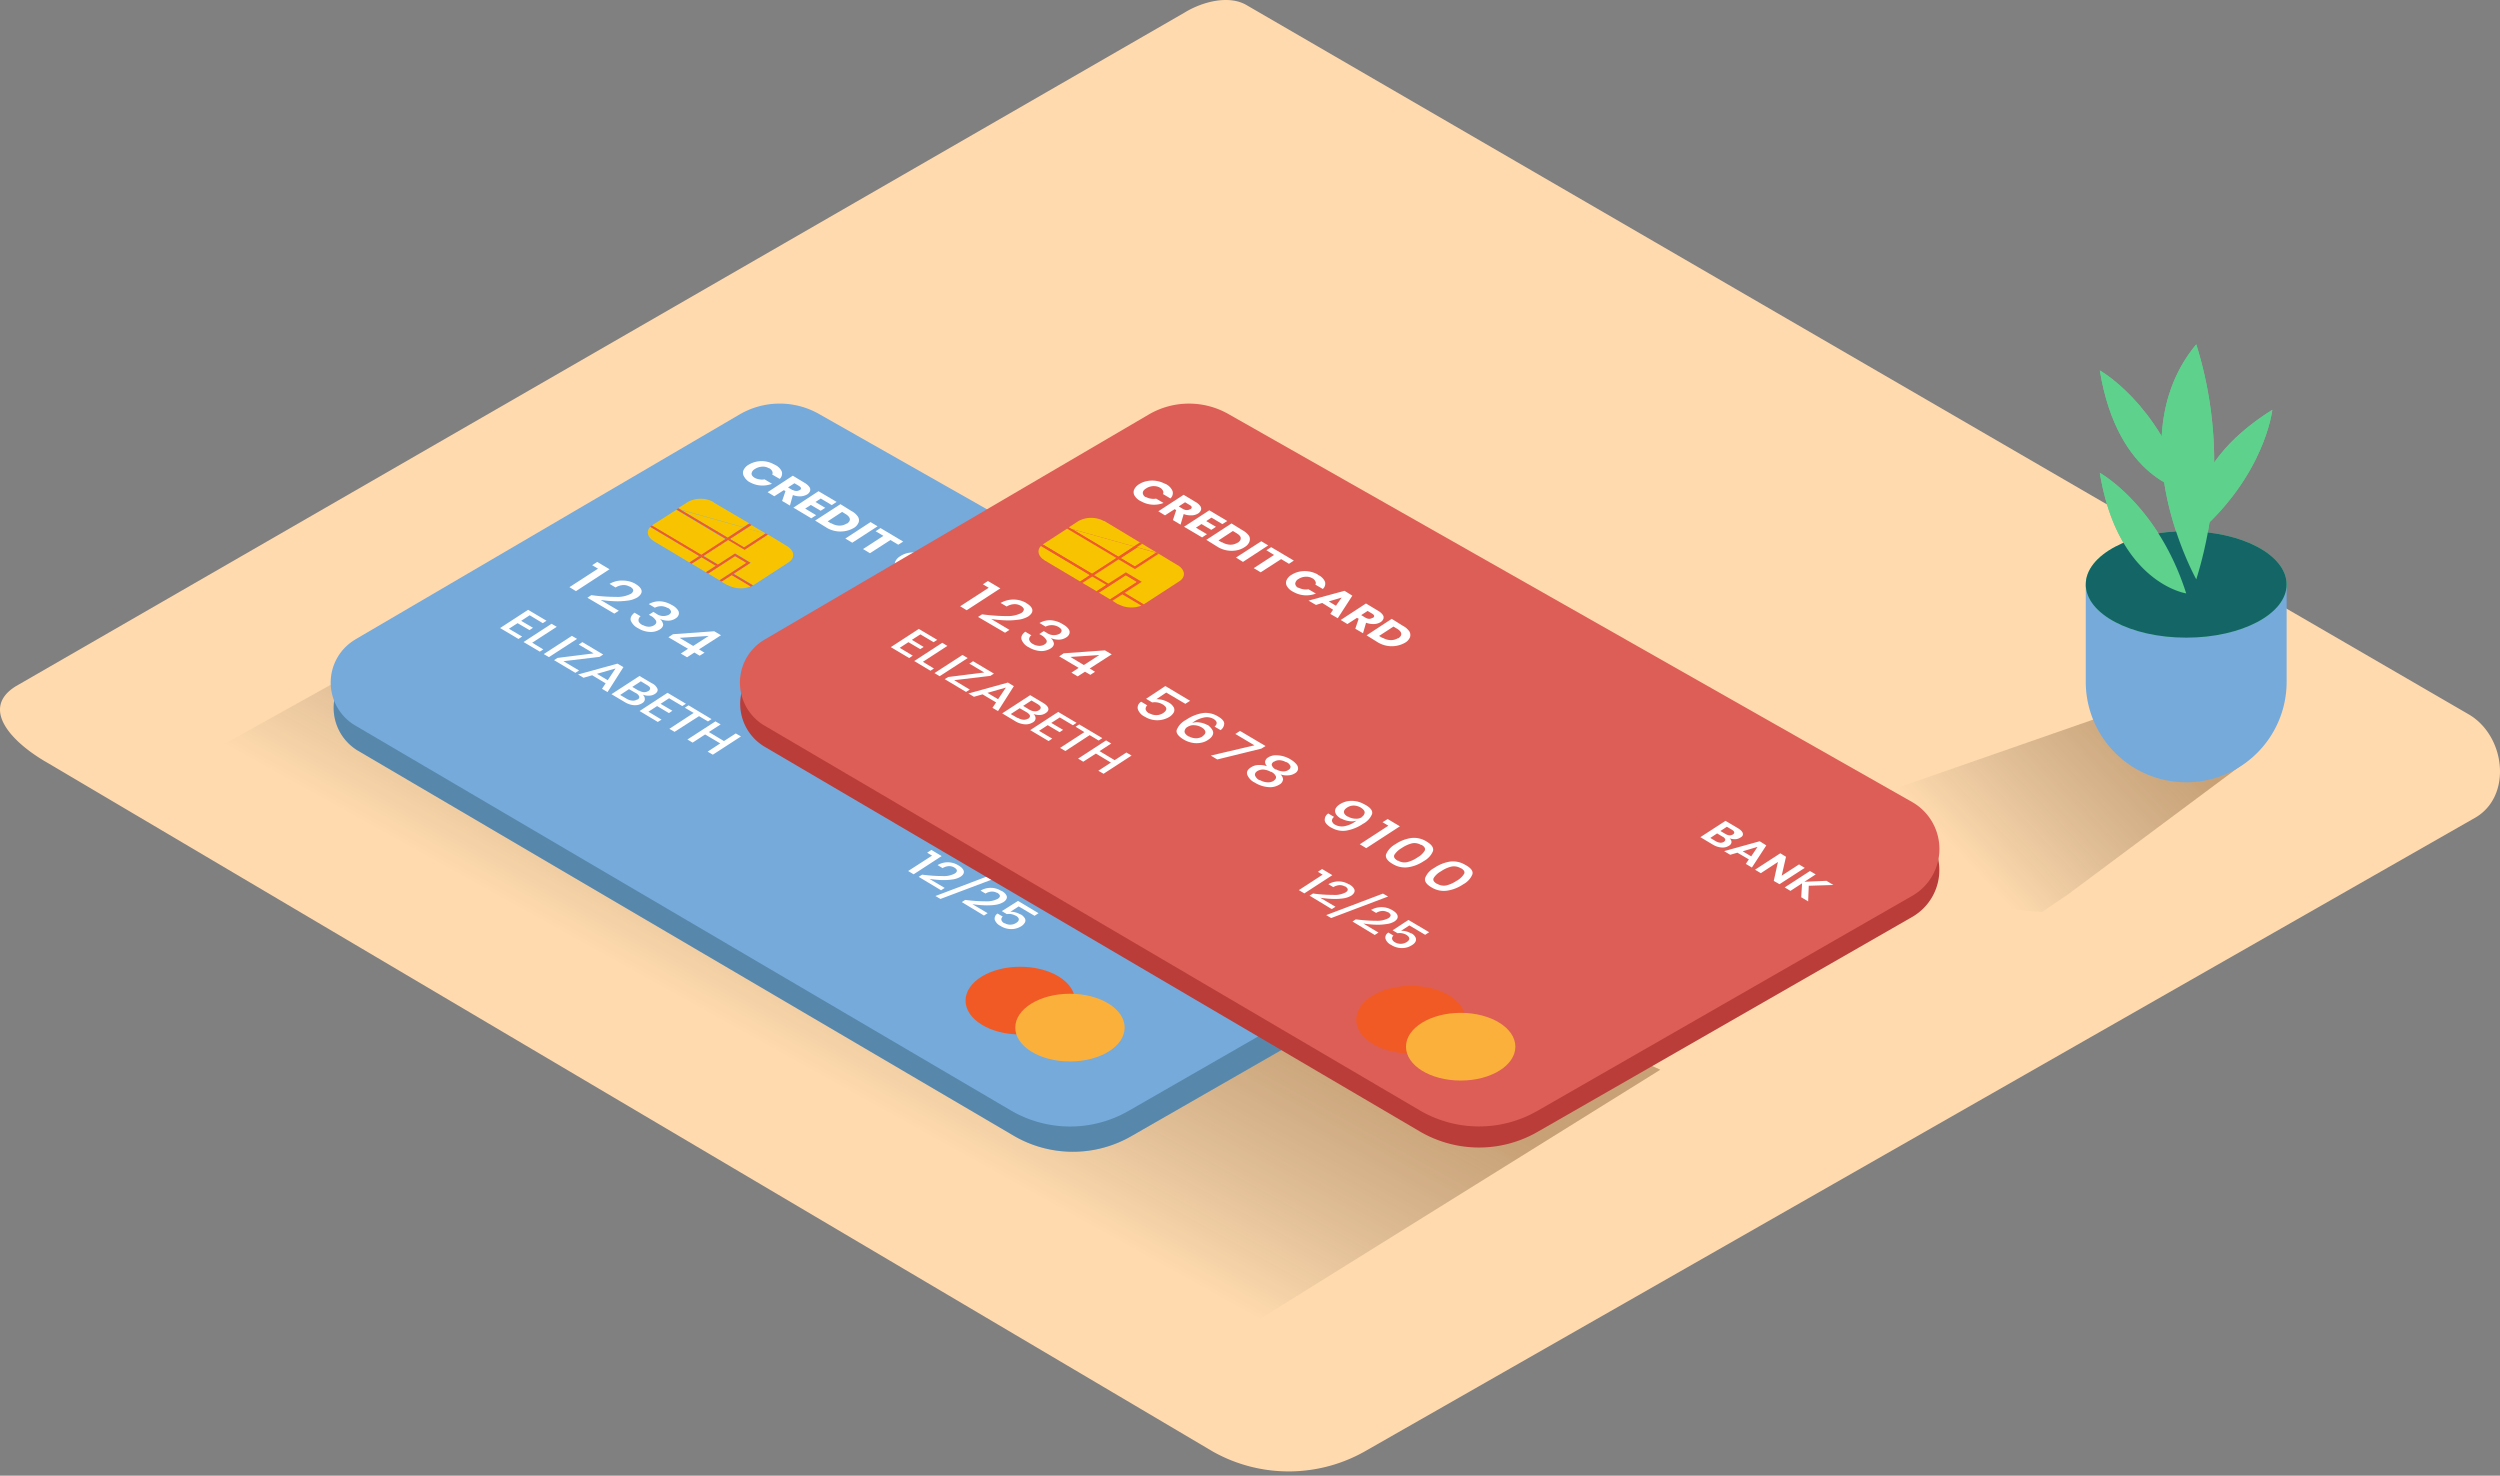
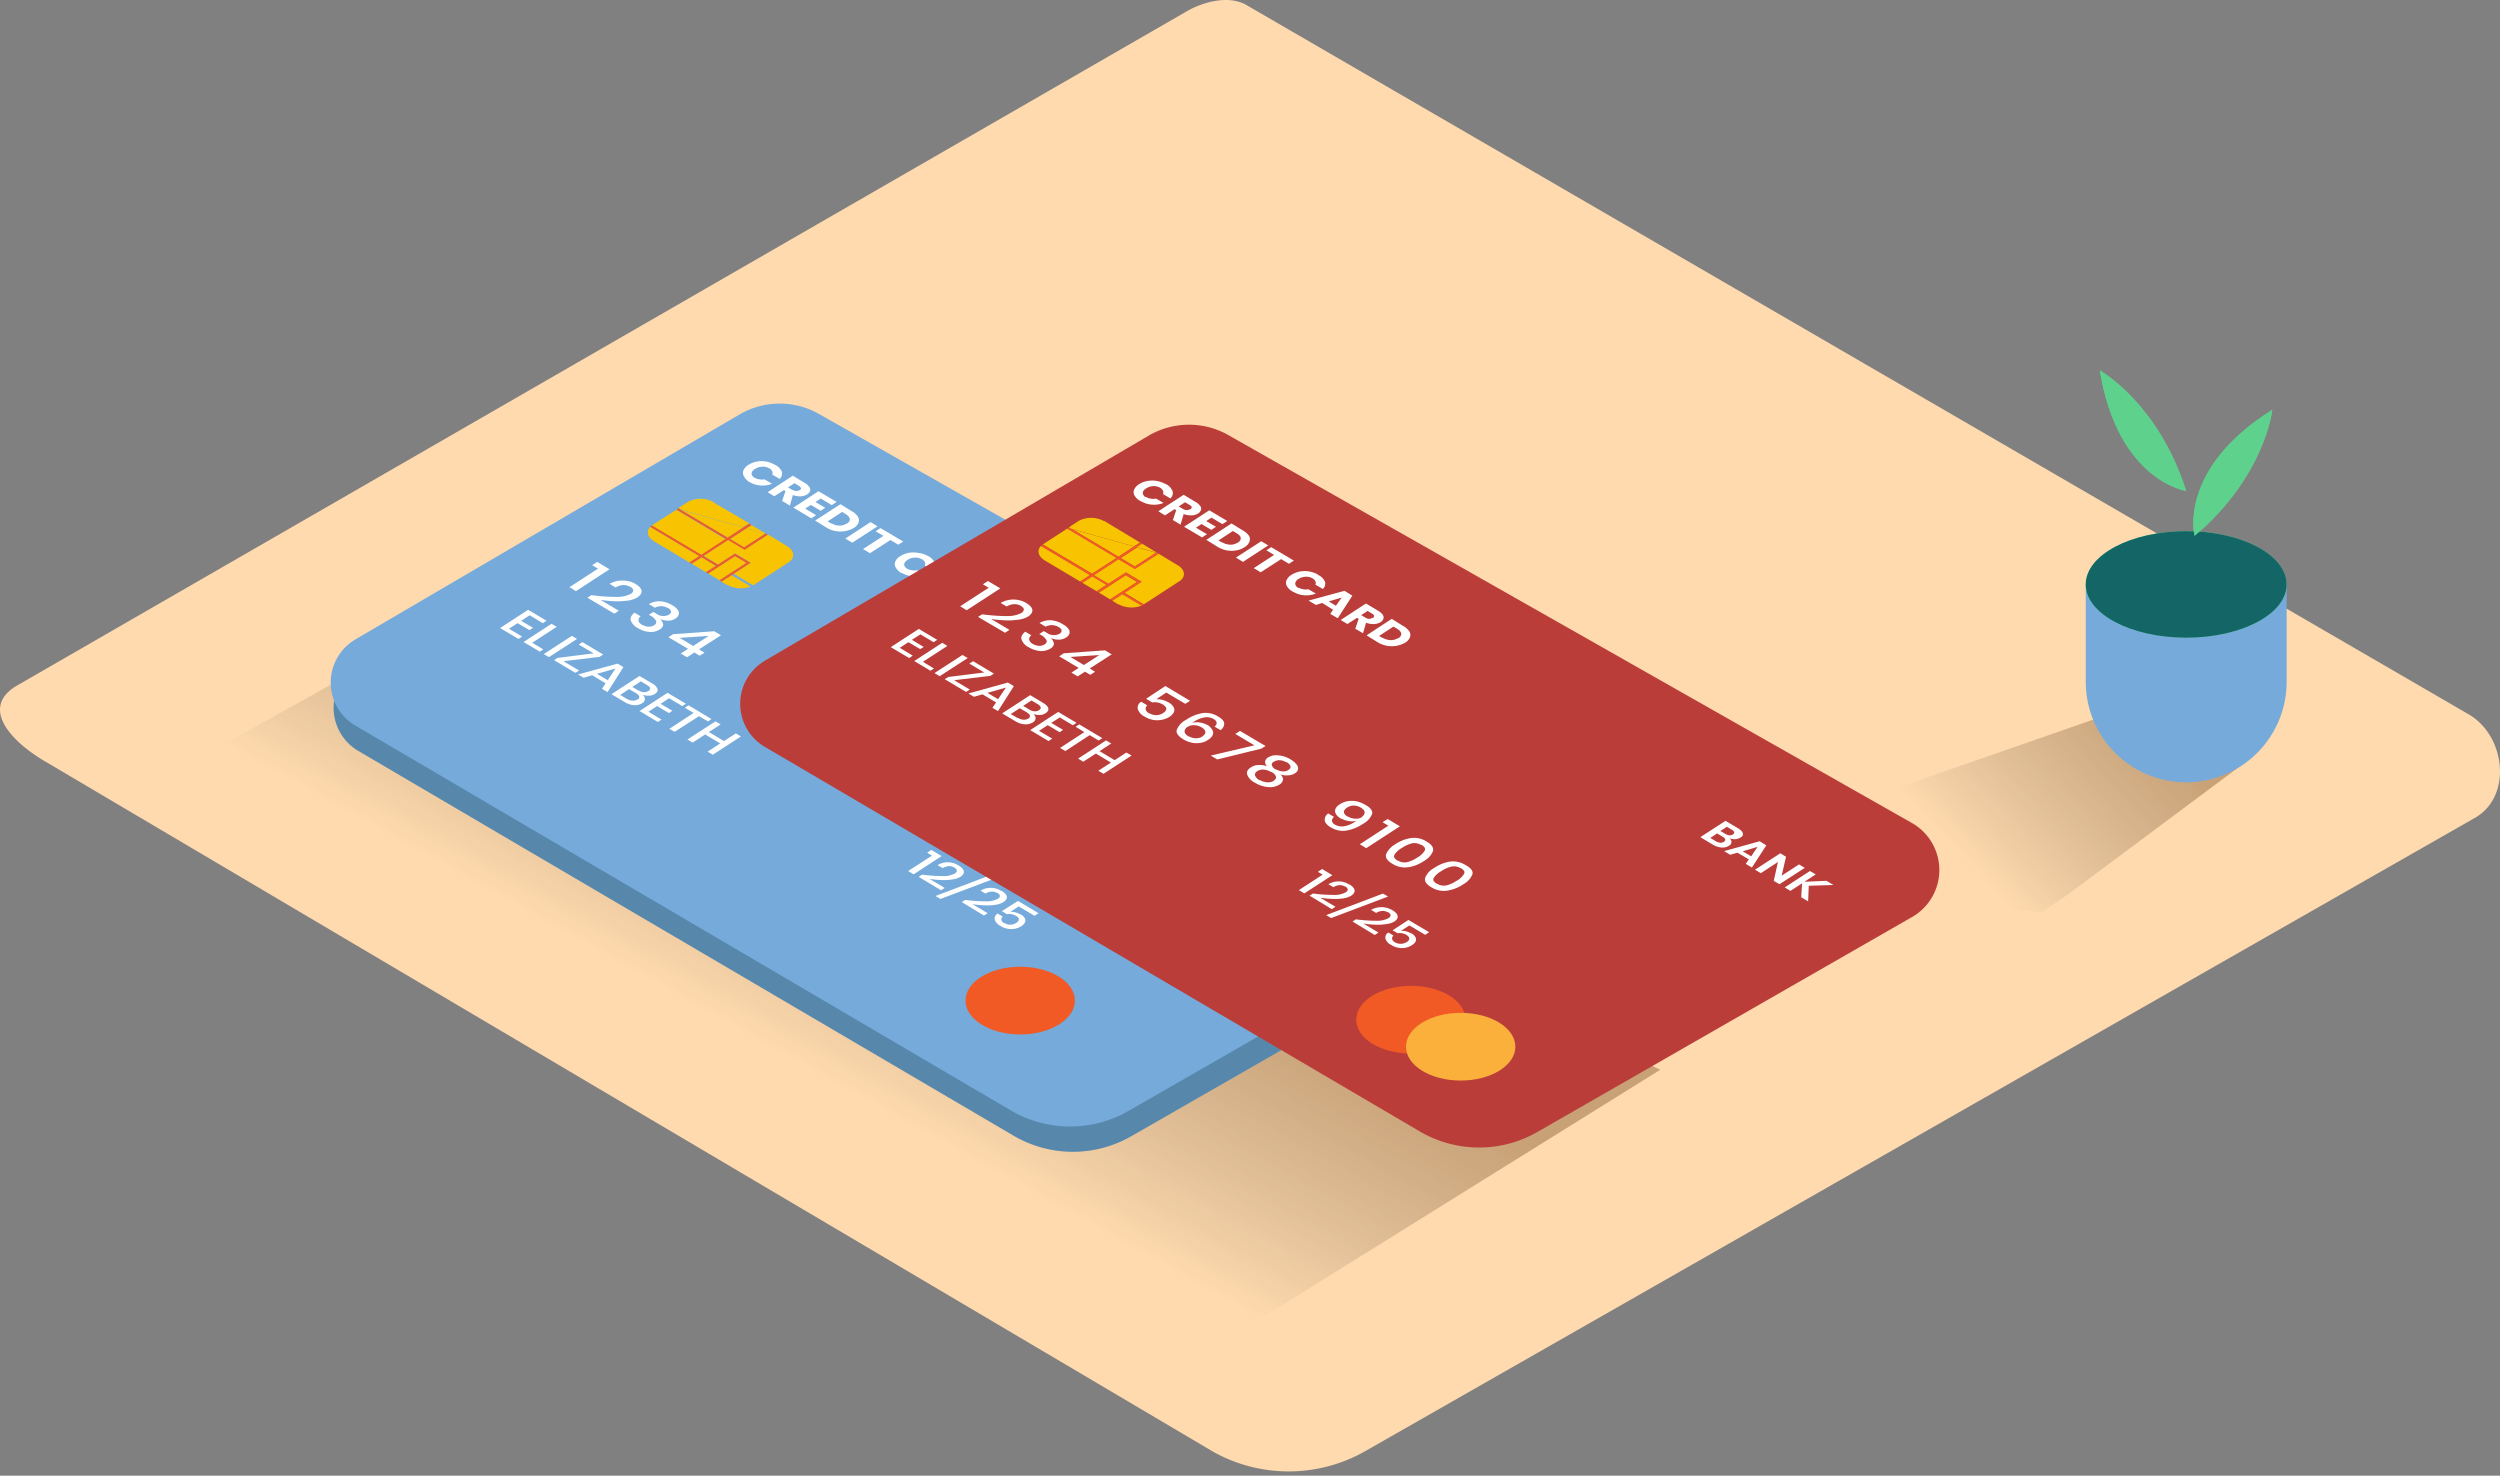
<svg xmlns="http://www.w3.org/2000/svg" xmlns:xlink="http://www.w3.org/1999/xlink" width="288" height="170" fill="none" viewBox="0 0 288 170">
  <rect x="0" y="0" width="288" height="170" fill="#808080" stroke="none" />
  <defs>
-     <path id="c" fill="#5ED18D" d="M251.85 68.36s-7.87-1.16-9.95-13.89c0 .01 6.71 3.71 9.95 13.89Zm1.16-1.62s-9.03-16.2 0-27.07a45.4 45.4 0 0 1 0 27.07Z" />
    <path id="d" fill="#5ED18D" d="M251.85 56.56s-7.87-1.15-9.95-13.88c0 0 6.71 3.7 9.95 13.88Zm.96 5.19s-1.97-7.7 8.96-14.54c0 0-.82 7.64-8.96 14.54Z" />
  </defs>
  <path fill="#FFDAAE" d="M139.74 167.23 5.6 87.95c-4.27-2.4-7.93-6.33-3.77-8.9l134.63-77.6c2.02-1.24 5.08-2.06 7.13-.87l140.8 81.71c4.26 2.48 5.04 9.41.77 11.9l-127.74 72.9a17.83 17.83 0 0 1-17.68.14Z" />
  <path fill="url(#a)" d="M33.72 96.94c2.82.87 5.66 1.72 8.55 2.34 1.77.31 3.56.52 5.36.61l90.2 56.61 53.44-33.27L62.87 65.1 17.84 90.16c4.66 3.42 10.42 5.12 15.88 6.78Z" opacity=".32" />
  <path fill="#75AADB" d="m41.32 76.56 44.24-25.9a9.18 9.18 0 0 1 9.16-.06l78.83 44.75a6.22 6.22 0 0 1 0 10.74l-43.23 24.8a13.5 13.5 0 0 1-13.57-.07L41.27 86.5a5.75 5.75 0 0 1 .05-9.94Z" />
  <path fill="#1E4549" d="m41.32 76.56 44.24-25.9a9.18 9.18 0 0 1 9.16-.06l78.83 44.75a6.22 6.22 0 0 1 0 10.74l-43.23 24.8a13.5 13.5 0 0 1-13.57-.07L41.27 86.5a5.75 5.75 0 0 1 .05-9.94Z" opacity=".33" />
  <path fill="#75AADB" d="m40.95 73.65 44.24-25.9a9.17 9.17 0 0 1 9.16-.06l78.84 44.74a6.22 6.22 0 0 1 0 10.74L130 127.98a13.5 13.5 0 0 1-13.57-.07L40.96 83.6a5.75 5.75 0 0 1-.01-9.94Z" />
-   <path fill="#fff" d="m89.2 53.5.1.06c.34.16.62.43.77.78a.84.84 0 0 1-.25.83l-.86-.5a.43.43 0 0 0 0-.38.78.78 0 0 0-.35-.35h-.04a1.3 1.3 0 0 0-.77-.18c-.3.02-.58.1-.83.27a.7.7 0 0 0-.39.52c0 .19.11.34.35.49.17.1.36.15.55.18.2.04.4.04.6 0l.85.51a2.98 2.98 0 0 1-2.59-.2l-.08-.04a1.77 1.77 0 0 1-.57-.64.78.78 0 0 1-.04-.68c.12-.26.32-.48.57-.62a2.9 2.9 0 0 1 2.97-.04Zm3.04 3.68c-.3.01-.6-.04-.9-.15L91 58.24l-.9-.53.39-1.14-.2-.1-1.09.7-.77-.47 2.9-1.9 1.36.82c.21.12.4.28.55.48a.51.51 0 0 1 .08.46.78.78 0 0 1-.34.4c-.22.13-.48.2-.74.22Zm-.13-.7c.12-.07.17-.15.16-.23 0-.09-.09-.18-.24-.28l-.51-.3-.74.48.5.3h.06c.12.07.25.1.39.11.14 0 .27-.03.38-.11m6.79 3.75c-.1.26-.3.48-.54.62a3.11 3.11 0 0 1-3.09 0l-.11-.07-1.26-.78 2.92-1.89 1.25.78c.3.15.57.38.77.67a.78.78 0 0 1 .07.67Zm-1.35.14c.26-.18.38-.36.35-.56-.04-.2-.2-.39-.5-.57l-.39-.24-1.66 1.09.38.23h.06c.27.16.58.25.9.26.3.01.6-.08.86-.25m-3.25-3.71 2.08 1.23-.56.37-1.27-.76-.61.4 1.13.67-.53.34-1.13-.67-.65.42 1.26.76-.56.36-2.06-1.23 2.9-1.9Zm6 3.56.8.48-2.92 1.89-.8-.48 2.91-1.9Zm1.13.68 2.62 1.56-.57.36-.9-.54-2.36 1.52-.8-.48 2.35-1.52-.9-.53.56-.37Zm5.35 3.15.1.06c.34.15.62.43.78.77a.85.85 0 0 1-.26.84l-.86-.51a.4.4 0 0 0 0-.38.78.78 0 0 0-.35-.35h-.04c-.23-.13-.5-.2-.77-.17-.3 0-.58.1-.83.26-.25.17-.39.34-.39.52s.11.35.35.5c.17.09.36.15.55.17.2.04.4.04.6 0l.85.52a3.11 3.11 0 0 1-2.61-.2h-.06a1.7 1.7 0 0 1-.66-.64.78.78 0 0 1-.05-.67c.12-.26.32-.48.57-.62.3-.2.62-.33.97-.39a3.1 3.1 0 0 1 1.1 0c.35.04.69.14 1 .3Zm3.99 2.44-1.67 2.6-.85-.5.32-.47-1.25-.78-.78.23-.85-.5 4.12-1.16.96.58Zm-2.7.66.83.5.65-.95-1.48.44m5.19 2.62c-.3.01-.6-.04-.89-.15l-.35 1.21-.89-.52.38-1.15-.19-.1-1.1.7-.78-.47 2.91-1.9 1.33.83c.22.12.4.28.54.48a.54.54 0 0 1 .09.45.78.78 0 0 1-.34.4c-.22.13-.46.2-.7.22Zm-.5-.58c.13 0 .27-.03.38-.1.11-.08.17-.16.16-.25 0-.1-.1-.18-.25-.28l-.5-.3-.77.49.5.3c.13.07.27.12.41.13m4.73 2.07c-.1.27-.3.49-.55.63a3.11 3.11 0 0 1-3.12-.02l-.08-.05-1.26-.77 2.91-1.9 1.26.78c.31.16.58.39.78.67a.77.77 0 0 1 .06.66Zm-1.36.14c.26-.17.38-.36.35-.56 0-.2-.2-.38-.5-.57l-.4-.23-1.66 1.08.39.23h.06c.28.16.58.25.9.26.3.01.61-.07.87-.24M68.8 64.73l1.42.85-3.87 2.52-.75-.46 3.29-2.13-.67-.4.59-.38Zm4.32 2.47.07.06c.43.25.67.52.72.77.05.26-.11.53-.46.78-.35.2-.74.34-1.15.38-.52.07-1.04.1-1.56.07-.52-.02-1.04-.07-1.55-.15l2.1 1.25-.52.33-3.1-1.83.45-.3c.94.13 1.88.2 2.83.2.58.04 1.17-.08 1.7-.34a.54.54 0 0 0 .3-.4c0-.14-.12-.29-.37-.44h-.05c-.23-.13-.5-.2-.78-.18-.3.03-.58.12-.84.28l-.69-.42c.45-.26.97-.4 1.49-.38.49 0 .97.1 1.4.33Zm7.41 7.61.63.38-.56.35-.61-.37-.84.55-.72-.43.83-.55L77 73.41l.53-.35 4.75-.34.78.46-2.54 1.63Zm-.67-.4 1.78-1.15-3.35.22 1.56.93m-2.47-4.72.1.05c.24.13.45.32.61.54a.6.6 0 0 1 .1.52.78.78 0 0 1-.36.44c-.25.17-.55.26-.85.26-.33 0-.66-.06-.96-.2.2.16.33.4.38.64 0 .2-.13.4-.37.56-.35.22-.75.33-1.17.3a2.78 2.78 0 0 1-1.27-.38l-.1-.06a1.7 1.7 0 0 1-.83-.88c-.07-.31.07-.61.44-.9l.7.42a.54.54 0 0 0-.24.5c0 .17.17.34.43.5h.06c.2.12.44.19.68.2.23 0 .45-.06.64-.18.21-.14.28-.3.21-.5a1.5 1.5 0 0 0-.66-.6l-.17-.1.52-.33.17.1.14.09a1.4 1.4 0 0 0 1.49.13c.17-.12.25-.24.23-.38a.67.67 0 0 0-.37-.4h-.05c-.2-.12-.43-.18-.66-.2-.27 0-.54.05-.78.18l-.7-.42c.4-.23.86-.34 1.32-.32.47.03.92.18 1.32.42Zm17.37 12.54c0 .3-.17.58-.59.85a2.4 2.4 0 0 1-.83.33 2.82 2.82 0 0 1-1.87-.32l-.11-.07c-.65-.38-.91-.77-.78-1.12.22-.49.6-.9 1.08-1.15a4.6 4.6 0 0 1 1.95-.77c.58-.07 1.17.06 1.68.35l.1.06c.42.25.66.53.67.78a.94.94 0 0 1-.42.77l-.68-.4c.36-.33.31-.62-.13-.88h-.03a1.6 1.6 0 0 0-1.01-.19c-.46.08-.9.27-1.28.54l-.18.12c.28-.09.59-.11.88-.06.3.05.58.14.85.29h.06c.4.29.62.58.64.87Zm-1.25.44c.26-.17.38-.34.36-.52-.01-.2-.17-.36-.44-.53h-.05c-.24-.13-.5-.2-.78-.23-.29-.03-.58.04-.82.2a.65.65 0 0 0-.36.52c0 .2.16.4.47.58h.04c.24.13.5.2.78.22.28 0 .55-.08.78-.23m-4.23-5.85 2.85 1.7-.56.36-2.19-1.3-1.15.77a2.86 2.86 0 0 1 1.36.34h.05c.25.13.45.33.6.58a.64.64 0 0 1 0 .56c-.12.21-.29.38-.5.5-.4.27-.88.4-1.37.4-.5.01-.98-.12-1.4-.37l-.1-.06c-.37-.18-.65-.5-.79-.88a.78.78 0 0 1 .4-.84l.7.42a.51.51 0 0 0-.19.47.78.78 0 0 0 .4.45h.05c.24.14.53.22.81.2.28 0 .55-.1.78-.25.23-.16.35-.32.34-.5-.02-.17-.16-.34-.43-.5h-.04a1.8 1.8 0 0 0-1.18-.21l-.7-.41 2.26-1.43Zm13.55 10.83a.78.78 0 0 1-.4.54c-.4.24-.87.35-1.34.29-.5-.05-.99-.2-1.42-.45l-.1-.05a1.8 1.8 0 0 1-.87-.92c-.1-.32.04-.6.42-.84.26-.17.55-.26.85-.27.35-.02.7.03 1.02.14a.7.7 0 0 1-.23-.55.7.7 0 0 1 .35-.47c.22-.14.45-.22.7-.24a3.3 3.3 0 0 1 1.8.42l.1.05c.26.14.5.35.68.6a.65.65 0 0 1 .15.54.64.64 0 0 1-.34.45c-.22.15-.48.23-.74.25-.3.01-.61-.03-.9-.13a.78.78 0 0 1 .26.64Zm-1.08.1c.23-.16.31-.32.25-.5-.11-.23-.3-.4-.52-.52h-.06c-.24-.14-.5-.22-.78-.26a1.2 1.2 0 0 0-.78.18c-.22.14-.3.3-.26.49.09.23.27.43.5.53h.07c.25.15.53.24.82.26.27.03.55-.04.78-.19m0-2.2c-.2.14-.27.28-.24.44.08.2.24.37.45.46h.06c.22.13.46.2.7.22.25.03.49-.03.7-.16.19-.13.26-.27.22-.44a.89.89 0 0 0-.44-.46h-.06c-.22-.13-.46-.2-.7-.22a1.1 1.1 0 0 0-.7.16M97.84 82l2.93 1.74-.47.31-5.08 1.24-.74-.45 5.03-1.18-2.2-1.31.53-.35Zm22.23 13.85c-.2.5-.58.9-1.06 1.15a4.4 4.4 0 0 1-1.83.72 2.7 2.7 0 0 1-1.7-.35l-.09-.05c-.59-.35-.83-.72-.73-1.1.21-.5.59-.9 1.07-1.16a4.35 4.35 0 0 1 1.82-.71 2.7 2.7 0 0 1 1.69.35l.1.06c.56.34.83.7.73 1.09Zm-1.78.73c.34-.19.62-.46.83-.78.11-.23 0-.45-.38-.66h-.06a1.4 1.4 0 0 0-1.02-.17c-.43.1-.84.29-1.2.54-.34.19-.63.45-.84.78-.12.23 0 .45.38.67h.04c.31.19.69.25 1.05.18.43-.12.84-.3 1.2-.56m-3.44-4.43 1.42.84-3.88 2.52-.75-.45 3.28-2.14-.66-.39.59-.38Zm-1.78-.57c-.22.49-.6.89-1.07 1.13a4.9 4.9 0 0 1-1.93.78 2.62 2.62 0 0 1-1.67-.33l-.08-.05c-.44-.26-.68-.54-.71-.83a.92.92 0 0 1 .4-.77l.68.4a.53.53 0 0 0-.23.46.64.64 0 0 0 .36.44h.04c.3.17.66.23 1 .18.47-.08.9-.26 1.29-.53l.18-.13c-.29.1-.6.11-.9.06a2.52 2.52 0 0 1-.84-.28h-.06c-.44-.26-.67-.54-.69-.84 0-.3.18-.57.59-.84.25-.16.54-.27.84-.33a2.8 2.8 0 0 1 1.87.33l.11.06c.65.35.92.72.82 1.09Zm-1.23.35a.65.65 0 0 0 .36-.53c0-.2-.16-.39-.47-.58h-.05c-.24-.13-.5-.2-.78-.2-.27 0-.54.07-.77.23-.27.17-.38.34-.37.53.02.18.16.35.44.52h.04c.15.08.32.14.49.18.2.04.4.04.6 0 .19-.01.37-.08.53-.18m12.74 6.64c-.2.5-.58.92-1.06 1.16-.55.38-1.17.62-1.83.72a2.66 2.66 0 0 1-1.67-.35l-.1-.06c-.6-.35-.84-.71-.75-1.1.22-.5.6-.9 1.08-1.16a4.4 4.4 0 0 1 1.82-.71c.6-.07 1.19.05 1.7.35l.1.06c.58.36.82.72.72 1.1Zm-1.77.74c.33-.19.62-.46.83-.78.1-.24 0-.45-.38-.66h-.04a1.46 1.46 0 0 0-1.05-.19c-.43.1-.83.3-1.2.54-.34.2-.63.46-.84.78-.1.23 0 .45.38.67h.06c.3.18.67.25 1.02.17.44-.1.85-.3 1.22-.55M71.82 76.85l-1.83 2.88-.64-.38.42-.63-1.55-.93-1 .29-.63-.38 4.54-1.25.69.4Zm-3.04.78 1.23.73.9-1.35-2.12.61m-1.7-3.65 2.4 1.43-.41.27-4.17.5 1.8 1.07-.43.27-2.45-1.46.4-.26 4.16-.52-1.72-1.02.42-.28Zm-1.21-.72.6.35-3.24 2.1-.6-.35 3.24-2.1Zm-2.34-1.39.6.35-2.83 1.83 1.28.77-.4.26-1.88-1.11 3.23-2.1Zm-2.7-1.61 2.12 1.26-.43.28-1.51-.91-.98.64 1.36.8-.4.27-1.37-.8-1 .64 1.52.9-.42.28-2.12-1.26 3.23-2.1ZM82.42 83.1l.6.35-1.36.88 1.74 1.04 1.36-.88.6.35-3.24 2.1-.6-.35 1.45-.95-1.74-1.03-1.44.94-.6-.36 3.23-2.09Zm-3.1-1.85 2.65 1.59-.41.27-1.03-.61-2.82 1.81-.6-.35 2.8-1.83-1.02-.6.43-.28Zm-2.42-1.44 2.12 1.26-.42.27-1.52-.9-.98.64 1.36.8-.4.27-1.36-.81-1 .65 1.51.91-.43.27-2.1-1.26 3.22-2.1Zm-2.61.74a.56.56 0 0 1-.3.45c-.28.18-.61.26-.94.24A2.41 2.41 0 0 1 72 80.9l-.1-.06-1.46-.87 3.23-2.1 1.44.85c.29.13.51.36.64.65.05.22-.05.4-.3.57-.2.13-.44.2-.68.2-.25.02-.5-.03-.74-.12a.61.61 0 0 1 .25.52Zm-.85.05c.17-.1.23-.23.2-.36a.78.78 0 0 0-.4-.4l-.78-.45-1.02.67.77.45c.2.12.4.18.63.2.2.02.39-.02.56-.13m.4-2.07-.96.62.73.43h.06c.16.1.35.16.54.18.19 0 .37-.04.53-.14a.33.33 0 0 0 .19-.32c0-.12-.16-.25-.38-.38l-.71-.43m33.5 19.44 1.18.71-3.23 2.1-.63-.38 2.75-1.77-.56-.34.49-.32Zm7.01 2.83.58.35-6.55 2.47-.58-.34 6.55-2.48Zm1.03 1.89h.05c.36.21.55.43.6.66.03.22-.1.44-.39.63-.3.17-.62.28-.96.32-.43.06-.86.07-1.3.05a11.8 11.8 0 0 1-1.32-.13l1.76 1.04-.43.27-2.55-1.55.39-.25c.77.1 1.55.16 2.33.16.48.03.97-.06 1.41-.28.17-.1.26-.22.26-.33 0-.12-.1-.24-.3-.37h-.05a1.2 1.2 0 0 0-.62-.14c-.24.02-.48.1-.69.23l-.57-.34a2.27 2.27 0 0 1 2.38.03Zm-4.97-2.96.07.04c.36.22.55.44.59.66.04.23-.09.44-.38.63-.3.18-.63.28-.97.32-.42.06-.86.08-1.29.06a11.8 11.8 0 0 1-1.31-.13l1.75 1.04-.42.27-2.58-1.55.4-.25c.77.1 1.55.16 2.33.16.48.04.97-.06 1.41-.28.17-.1.26-.21.26-.34 0-.12-.1-.24-.3-.36-.2-.12-.42-.17-.64-.16-.25.02-.49.1-.7.23l-.58-.35a2.27 2.27 0 0 1 2.36.01Zm6.9 4.11 2.37 1.42-.46.3-1.83-1.08-.96.62a2.06 2.06 0 0 1 1.13.29h.05c.2.1.38.27.5.47a.52.52 0 0 1 0 .47c-.1.17-.24.32-.4.42-.35.22-.75.34-1.15.34-.42 0-.82-.1-1.18-.31l-.08-.05a1.3 1.3 0 0 1-.67-.73.69.69 0 0 1 .33-.7l.6.35a.4.4 0 0 0-.16.39.62.62 0 0 0 .33.37h.05c.2.12.44.18.67.17.24 0 .48-.08.68-.22.2-.13.28-.26.28-.4-.01-.14-.13-.29-.36-.42h-.04a1.46 1.46 0 0 0-.98-.17l-.58-.35 1.86-1.17Zm46.23-5.64.67.4-1.3.84 2.53-.1.8.47-2.83.09-.08 1.8-.8-.48.1-1.6-1.34.87-.66-.4 2.9-1.89Zm-3.41-2.04.66.4-.5 2.18 1.98-1.3.67.4-2.92 1.9-.66-.4.5-2.17-1.98 1.28-.67-.4 2.92-1.89Zm-1.62-.91-1.66 2.6-.7-.43.34-.53-1.34-.77-.78.24-.7-.42 4.1-1.14.74.45Zm-2.72.68.98.58.74-1.09-1.72.51Zm-1.29-1.05a.54.54 0 0 1-.28.4 1.4 1.4 0 0 1-.86.21 2.23 2.23 0 0 1-.93-.3l-.1-.05-1.42-.84 2.9-1.9 1.4.84c.34.2.55.4.6.58.04.19-.05.37-.28.52-.18.11-.4.18-.6.19-.23 0-.45-.03-.66-.1a.56.56 0 0 1 .23.45Zm-1.32.05a.7.7 0 0 0 .44-.1c.13-.09.18-.18.15-.28-.02-.1-.12-.2-.3-.32l-.63-.37-.78.52.63.38h.06c.13.07.29.12.45.14m.83-1.83-.78.49.6.35c.13.08.28.13.44.14a.7.7 0 0 0 .4-.1c.12-.08.17-.17.16-.26-.02-.1-.12-.2-.3-.3l-.58-.35" />
+   <path fill="#fff" d="m89.2 53.5.1.06c.34.16.62.43.77.78a.84.84 0 0 1-.25.83l-.86-.5a.43.43 0 0 0 0-.38.78.78 0 0 0-.35-.35h-.04a1.3 1.3 0 0 0-.77-.18c-.3.02-.58.1-.83.27a.7.7 0 0 0-.39.52c0 .19.11.34.35.49.17.1.36.15.55.18.2.04.4.04.6 0l.85.51a2.98 2.98 0 0 1-2.59-.2l-.08-.04a1.77 1.77 0 0 1-.57-.64.78.78 0 0 1-.04-.68c.12-.26.32-.48.57-.62a2.9 2.9 0 0 1 2.97-.04Zm3.04 3.68c-.3.01-.6-.04-.9-.15L91 58.24l-.9-.53.39-1.14-.2-.1-1.09.7-.77-.47 2.9-1.9 1.36.82c.21.12.4.28.55.48a.51.51 0 0 1 .08.46.78.78 0 0 1-.34.4c-.22.13-.48.2-.74.22Zm-.13-.7c.12-.07.17-.15.16-.23 0-.09-.09-.18-.24-.28l-.51-.3-.74.48.5.3h.06c.12.07.25.1.39.11.14 0 .27-.03.38-.11m6.79 3.75c-.1.26-.3.48-.54.62a3.11 3.11 0 0 1-3.09 0l-.11-.07-1.26-.78 2.92-1.89 1.25.78c.3.15.57.38.77.67a.78.78 0 0 1 .07.67Zm-1.35.14c.26-.18.38-.36.35-.56-.04-.2-.2-.39-.5-.57l-.39-.24-1.66 1.09.38.23h.06c.27.16.58.25.9.26.3.01.6-.08.86-.25m-3.25-3.71 2.08 1.23-.56.37-1.27-.76-.61.4 1.13.67-.53.34-1.13-.67-.65.42 1.26.76-.56.36-2.06-1.23 2.9-1.9Zm6 3.56.8.48-2.92 1.89-.8-.48 2.91-1.9Zm1.13.68 2.62 1.56-.57.36-.9-.54-2.36 1.52-.8-.48 2.35-1.52-.9-.53.56-.37Zm5.35 3.15.1.06c.34.15.62.43.78.77a.85.85 0 0 1-.26.84l-.86-.51a.4.4 0 0 0 0-.38.78.78 0 0 0-.35-.35h-.04c-.23-.13-.5-.2-.77-.17-.3 0-.58.1-.83.26-.25.17-.39.34-.39.52s.11.35.35.5c.17.09.36.15.55.17.2.04.4.04.6 0l.85.52a3.11 3.11 0 0 1-2.61-.2h-.06a1.7 1.7 0 0 1-.66-.64.78.78 0 0 1-.05-.67c.12-.26.32-.48.57-.62.3-.2.62-.33.97-.39a3.1 3.1 0 0 1 1.1 0c.35.04.69.14 1 .3Zm3.99 2.44-1.67 2.6-.85-.5.32-.47-1.25-.78-.78.23-.85-.5 4.12-1.16.96.58Zm-2.7.66.83.5.65-.95-1.48.44m5.19 2.62c-.3.01-.6-.04-.89-.15l-.35 1.21-.89-.52.38-1.15-.19-.1-1.1.7-.78-.47 2.91-1.9 1.33.83c.22.12.4.28.54.48a.54.54 0 0 1 .09.45.78.78 0 0 1-.34.4c-.22.13-.46.2-.7.22Zm-.5-.58c.13 0 .27-.03.38-.1.11-.08.17-.16.16-.25 0-.1-.1-.18-.25-.28l-.5-.3-.77.49.5.3c.13.07.27.12.41.13m4.73 2.07c-.1.27-.3.49-.55.63a3.11 3.11 0 0 1-3.12-.02l-.08-.05-1.26-.77 2.91-1.9 1.26.78c.31.16.58.39.78.67a.77.77 0 0 1 .06.66Zm-1.36.14c.26-.17.38-.36.35-.56 0-.2-.2-.38-.5-.57l-.4-.23-1.66 1.08.39.23h.06c.28.16.58.25.9.26.3.01.61-.07.87-.24M68.8 64.73l1.42.85-3.87 2.52-.75-.46 3.29-2.13-.67-.4.59-.38Zm4.32 2.47.07.06c.43.25.67.52.72.77.05.26-.11.53-.46.78-.35.2-.74.34-1.15.38-.52.07-1.04.1-1.56.07-.52-.02-1.04-.07-1.55-.15l2.1 1.25-.52.33-3.1-1.83.45-.3c.94.13 1.88.2 2.83.2.58.04 1.17-.08 1.7-.34a.54.54 0 0 0 .3-.4c0-.14-.12-.29-.37-.44h-.05c-.23-.13-.5-.2-.78-.18-.3.03-.58.12-.84.28l-.69-.42c.45-.26.97-.4 1.49-.38.49 0 .97.1 1.4.33Zm7.41 7.61.63.38-.56.35-.61-.37-.84.55-.72-.43.83-.55L77 73.41l.53-.35 4.75-.34.78.46-2.54 1.63Zm-.67-.4 1.78-1.15-3.35.22 1.56.93m-2.47-4.72.1.05c.24.13.45.32.61.54a.6.6 0 0 1 .1.52.78.78 0 0 1-.36.44c-.25.17-.55.26-.85.26-.33 0-.66-.06-.96-.2.2.16.33.4.38.64 0 .2-.13.4-.37.56-.35.22-.75.33-1.17.3a2.78 2.78 0 0 1-1.27-.38l-.1-.06a1.7 1.7 0 0 1-.83-.88c-.07-.31.07-.61.44-.9l.7.42a.54.54 0 0 0-.24.5c0 .17.17.34.43.5h.06c.2.12.44.19.68.2.23 0 .45-.06.64-.18.21-.14.28-.3.21-.5a1.5 1.5 0 0 0-.66-.6l-.17-.1.52-.33.17.1.14.09a1.4 1.4 0 0 0 1.49.13c.17-.12.25-.24.23-.38a.67.67 0 0 0-.37-.4h-.05c-.2-.12-.43-.18-.66-.2-.27 0-.54.05-.78.18l-.7-.42c.4-.23.86-.34 1.32-.32.47.03.92.18 1.32.42Zm17.37 12.54a2.4 2.4 0 0 1-.83.33 2.82 2.82 0 0 1-1.87-.32l-.11-.07c-.65-.38-.91-.77-.78-1.12.22-.49.6-.9 1.08-1.15a4.6 4.6 0 0 1 1.95-.77c.58-.07 1.17.06 1.68.35l.1.06c.42.25.66.53.67.78a.94.94 0 0 1-.42.77l-.68-.4c.36-.33.31-.62-.13-.88h-.03a1.6 1.6 0 0 0-1.01-.19c-.46.08-.9.27-1.28.54l-.18.12c.28-.09.59-.11.88-.06.3.05.58.14.85.29h.06c.4.29.62.58.64.87Zm-1.25.44c.26-.17.38-.34.36-.52-.01-.2-.17-.36-.44-.53h-.05c-.24-.13-.5-.2-.78-.23-.29-.03-.58.04-.82.2a.65.65 0 0 0-.36.52c0 .2.16.4.47.58h.04c.24.13.5.2.78.22.28 0 .55-.08.78-.23m-4.23-5.85 2.85 1.7-.56.36-2.19-1.3-1.15.77a2.86 2.86 0 0 1 1.36.34h.05c.25.13.45.33.6.58a.64.64 0 0 1 0 .56c-.12.21-.29.38-.5.5-.4.27-.88.4-1.37.4-.5.01-.98-.12-1.4-.37l-.1-.06c-.37-.18-.65-.5-.79-.88a.78.78 0 0 1 .4-.84l.7.42a.51.51 0 0 0-.19.47.78.78 0 0 0 .4.45h.05c.24.14.53.22.81.2.28 0 .55-.1.78-.25.23-.16.35-.32.34-.5-.02-.17-.16-.34-.43-.5h-.04a1.8 1.8 0 0 0-1.18-.21l-.7-.41 2.26-1.43Zm13.55 10.83a.78.78 0 0 1-.4.54c-.4.24-.87.35-1.34.29-.5-.05-.99-.2-1.42-.45l-.1-.05a1.8 1.8 0 0 1-.87-.92c-.1-.32.04-.6.42-.84.26-.17.55-.26.85-.27.35-.02.7.03 1.02.14a.7.7 0 0 1-.23-.55.7.7 0 0 1 .35-.47c.22-.14.45-.22.7-.24a3.3 3.3 0 0 1 1.8.42l.1.05c.26.14.5.35.68.6a.65.65 0 0 1 .15.54.64.64 0 0 1-.34.45c-.22.15-.48.23-.74.25-.3.01-.61-.03-.9-.13a.78.78 0 0 1 .26.64Zm-1.08.1c.23-.16.31-.32.25-.5-.11-.23-.3-.4-.52-.52h-.06c-.24-.14-.5-.22-.78-.26a1.2 1.2 0 0 0-.78.18c-.22.14-.3.3-.26.49.09.23.27.43.5.53h.07c.25.15.53.24.82.26.27.03.55-.04.78-.19m0-2.2c-.2.14-.27.28-.24.44.08.2.24.37.45.46h.06c.22.13.46.2.7.22.25.03.49-.03.7-.16.19-.13.26-.27.22-.44a.89.89 0 0 0-.44-.46h-.06c-.22-.13-.46-.2-.7-.22a1.1 1.1 0 0 0-.7.16M97.84 82l2.93 1.74-.47.31-5.08 1.24-.74-.45 5.03-1.18-2.2-1.31.53-.35Zm22.23 13.85c-.2.5-.58.9-1.06 1.15a4.4 4.4 0 0 1-1.83.72 2.7 2.7 0 0 1-1.7-.35l-.09-.05c-.59-.35-.83-.72-.73-1.1.21-.5.59-.9 1.07-1.16a4.35 4.35 0 0 1 1.82-.71 2.7 2.7 0 0 1 1.69.35l.1.06c.56.34.83.7.73 1.09Zm-1.78.73c.34-.19.62-.46.83-.78.11-.23 0-.45-.38-.66h-.06a1.4 1.4 0 0 0-1.02-.17c-.43.1-.84.29-1.2.54-.34.19-.63.45-.84.78-.12.23 0 .45.38.67h.04c.31.19.69.25 1.05.18.43-.12.84-.3 1.2-.56m-3.44-4.43 1.42.84-3.88 2.52-.75-.45 3.28-2.14-.66-.39.59-.38Zm-1.78-.57c-.22.49-.6.89-1.07 1.13a4.9 4.9 0 0 1-1.93.78 2.62 2.62 0 0 1-1.67-.33l-.08-.05c-.44-.26-.68-.54-.71-.83a.92.92 0 0 1 .4-.77l.68.4a.53.53 0 0 0-.23.46.64.64 0 0 0 .36.44h.04c.3.17.66.23 1 .18.47-.08.9-.26 1.29-.53l.18-.13c-.29.1-.6.11-.9.06a2.52 2.52 0 0 1-.84-.28h-.06c-.44-.26-.67-.54-.69-.84 0-.3.18-.57.59-.84.25-.16.54-.27.84-.33a2.8 2.8 0 0 1 1.87.33l.11.06c.65.35.92.72.82 1.09Zm-1.23.35a.65.65 0 0 0 .36-.53c0-.2-.16-.39-.47-.58h-.05c-.24-.13-.5-.2-.78-.2-.27 0-.54.07-.77.23-.27.17-.38.34-.37.53.02.18.16.35.44.52h.04c.15.08.32.14.49.18.2.04.4.04.6 0 .19-.01.37-.08.53-.18m12.74 6.64c-.2.5-.58.92-1.06 1.16-.55.38-1.17.62-1.83.72a2.66 2.66 0 0 1-1.67-.35l-.1-.06c-.6-.35-.84-.71-.75-1.1.22-.5.6-.9 1.08-1.16a4.4 4.4 0 0 1 1.82-.71c.6-.07 1.19.05 1.7.35l.1.06c.58.36.82.72.72 1.1Zm-1.77.74c.33-.19.62-.46.83-.78.1-.24 0-.45-.38-.66h-.04a1.46 1.46 0 0 0-1.05-.19c-.43.1-.83.3-1.2.54-.34.2-.63.46-.84.78-.1.23 0 .45.38.67h.06c.3.18.67.25 1.02.17.44-.1.85-.3 1.22-.55M71.82 76.85l-1.83 2.88-.64-.38.42-.63-1.55-.93-1 .29-.63-.38 4.54-1.25.69.4Zm-3.04.78 1.23.73.9-1.35-2.12.61m-1.7-3.65 2.4 1.43-.41.27-4.17.5 1.8 1.07-.43.27-2.45-1.46.4-.26 4.16-.52-1.72-1.02.42-.28Zm-1.21-.72.6.35-3.24 2.1-.6-.35 3.24-2.1Zm-2.34-1.39.6.35-2.83 1.83 1.28.77-.4.26-1.88-1.11 3.23-2.1Zm-2.7-1.61 2.12 1.26-.43.28-1.51-.91-.98.64 1.36.8-.4.27-1.37-.8-1 .64 1.52.9-.42.28-2.12-1.26 3.23-2.1ZM82.42 83.1l.6.35-1.36.88 1.74 1.04 1.36-.88.6.35-3.24 2.1-.6-.35 1.45-.95-1.74-1.03-1.44.94-.6-.36 3.23-2.09Zm-3.1-1.85 2.65 1.59-.41.27-1.03-.61-2.82 1.81-.6-.35 2.8-1.83-1.02-.6.43-.28Zm-2.42-1.44 2.12 1.26-.42.27-1.52-.9-.98.64 1.36.8-.4.27-1.36-.81-1 .65 1.51.91-.43.27-2.1-1.26 3.22-2.1Zm-2.61.74a.56.56 0 0 1-.3.45c-.28.18-.61.26-.94.24A2.41 2.41 0 0 1 72 80.9l-.1-.06-1.46-.87 3.23-2.1 1.44.85c.29.13.51.36.64.65.05.22-.05.4-.3.57-.2.13-.44.2-.68.2-.25.02-.5-.03-.74-.12a.61.61 0 0 1 .25.52Zm-.85.05c.17-.1.23-.23.2-.36a.78.78 0 0 0-.4-.4l-.78-.45-1.02.67.77.45c.2.12.4.18.63.2.2.02.39-.02.56-.13m.4-2.07-.96.62.73.43h.06c.16.1.35.16.54.18.19 0 .37-.04.53-.14a.33.33 0 0 0 .19-.32c0-.12-.16-.25-.38-.38l-.71-.43m33.5 19.44 1.18.71-3.23 2.1-.63-.38 2.75-1.77-.56-.34.49-.32Zm7.01 2.83.58.35-6.55 2.47-.58-.34 6.55-2.48Zm1.03 1.89h.05c.36.21.55.43.6.66.03.22-.1.44-.39.63-.3.17-.62.28-.96.32-.43.06-.86.07-1.3.05a11.8 11.8 0 0 1-1.32-.13l1.76 1.04-.43.27-2.55-1.55.39-.25c.77.1 1.55.16 2.33.16.48.03.97-.06 1.41-.28.17-.1.26-.22.26-.33 0-.12-.1-.24-.3-.37h-.05a1.2 1.2 0 0 0-.62-.14c-.24.02-.48.1-.69.23l-.57-.34a2.27 2.27 0 0 1 2.38.03Zm-4.97-2.96.07.04c.36.22.55.44.59.66.04.23-.09.44-.38.63-.3.18-.63.28-.97.32-.42.06-.86.08-1.29.06a11.8 11.8 0 0 1-1.31-.13l1.75 1.04-.42.27-2.58-1.55.4-.25c.77.1 1.55.16 2.33.16.48.04.97-.06 1.41-.28.17-.1.26-.21.26-.34 0-.12-.1-.24-.3-.36-.2-.12-.42-.17-.64-.16-.25.02-.49.1-.7.23l-.58-.35a2.27 2.27 0 0 1 2.36.01Zm6.9 4.11 2.37 1.42-.46.3-1.83-1.08-.96.62a2.06 2.06 0 0 1 1.13.29h.05c.2.1.38.27.5.47a.52.52 0 0 1 0 .47c-.1.17-.24.32-.4.42-.35.22-.75.34-1.15.34-.42 0-.82-.1-1.18-.31l-.08-.05a1.3 1.3 0 0 1-.67-.73.69.69 0 0 1 .33-.7l.6.35a.4.4 0 0 0-.16.39.62.62 0 0 0 .33.37h.05c.2.12.44.18.67.17.24 0 .48-.08.68-.22.2-.13.28-.26.28-.4-.01-.14-.13-.29-.36-.42h-.04a1.46 1.46 0 0 0-.98-.17l-.58-.35 1.86-1.17Zm46.23-5.64.67.4-1.3.84 2.53-.1.8.47-2.83.09-.08 1.8-.8-.48.1-1.6-1.34.87-.66-.4 2.9-1.89Zm-3.41-2.04.66.4-.5 2.18 1.98-1.3.67.4-2.92 1.9-.66-.4.5-2.17-1.98 1.28-.67-.4 2.92-1.89Zm-1.62-.91-1.66 2.6-.7-.43.34-.53-1.34-.77-.78.24-.7-.42 4.1-1.14.74.45Zm-2.72.68.98.58.74-1.09-1.72.51Zm-1.29-1.05a.54.54 0 0 1-.28.4 1.4 1.4 0 0 1-.86.21 2.23 2.23 0 0 1-.93-.3l-.1-.05-1.42-.84 2.9-1.9 1.4.84c.34.2.55.4.6.58.04.19-.05.37-.28.52-.18.11-.4.18-.6.19-.23 0-.45-.03-.66-.1a.56.56 0 0 1 .23.45Zm-1.32.05a.7.7 0 0 0 .44-.1c.13-.09.18-.18.15-.28-.02-.1-.12-.2-.3-.32l-.63-.37-.78.52.63.38h.06c.13.07.29.12.45.14m.83-1.83-.78.49.6.35c.13.08.28.13.44.14a.7.7 0 0 0 .4-.1c.12-.08.17-.17.16-.26-.02-.1-.12-.2-.3-.3l-.58-.35" />
  <path fill="#F8C401" d="m82.24 57.9 4.07 2.39-.68.44-7.16-2.01-.32-.2 1.1-.7a3.11 3.11 0 0 1 2.92 0l.07.07Zm3.74 2.96.6-.38-.14-.07 1.76 1.04-.04.03-2.18-.62Zm-2.15 1.08-5.36-3.18 7.16 2-1.8 1.18Z" />
  <path fill="#F15A24" d="m78.15 58.56.32.2 5.36 3.18-.23.14-5.67-3.37.1-.08.12-.07Z" />
  <path fill="#F8C401" d="m85.98 60.86 2.18.62-2.44 1.58-1.63-.97 1.9-1.23Z" />
  <path fill="#F15A24" d="m88.33 61.52.13.08-2.7 1.77-1.9-1.13.23-.15 1.63.97 2.44-1.58.04-.03.13.07Z" />
  <path fill="#F8C401" d="m75.14 60.5 2.77-1.77 5.67 3.39-2.8 1.82-5.68-3.38.04-.05Z" />
  <path fill="#F15A24" d="m86.44 60.4.14.08-.6.38-1.9 1.23-.22.15-2.8 1.83-.27-.16 2.8-1.83.24-.14 1.8-1.18.68-.44.13.09Z" />
  <path fill="#F8C401" d="M75.35 62.36c-.78-.45-.94-1.16-.44-1.66l5.65 3.36-1.14.74-4.07-2.44Z" />
  <path fill="#F15A24" d="m80.79 63.91.26.16 1.64.96-.24.16-1.63-.97-.26-.16-5.65-3.37-.02-.01.22-.14 5.68 3.37Z" />
  <path fill="#F15A24" d="m79.43 64.79 1.13-.73.26.16-1.13.73-.26-.16Z" />
  <path fill="#F8C401" d="m79.7 64.95 1.12-.73 1.63.97-1.13.73-1.63-.97Zm4.98-.89 1.31.78-3.1 2.01.13.08-1.44-.86 3.1-2.01Z" />
  <path fill="#F15A24" d="m84.65 63.76 1.83 1.08-1.97 1.28-.23.16-1.13.73-.13-.08-.13-.08 3.1-2.01-1.31-.78-3.1 2.01-.26-.15 1.13-.73.24-.16 1.96-1.27Z" />
  <path fill="#F8C401" d="M90.66 62.9c.87.54.97 1.36.2 1.87l-4.1 2.66-2.22-1.33 1.96-1.27-1.82-1.09-1.97 1.28-1.63-.98 2.8-1.82 1.9 1.13 2.7-1.76-.12-.08 2.3 1.4Z" />
-   <path fill="#F15A24" d="m86.73 67.44-.12.08-.11.07-.03-.02-2.19-1.3.23-.15 2.22 1.32Z" />
  <path fill="#F8C401" d="m83.15 67 1.14-.73 2.18 1.3a3.22 3.22 0 0 1-2.64-.17h-.06l-.78-.45.16.06Z" />
  <path fill="#F15A24" d="M117.53 119.17c3.48 0 6.3-1.75 6.3-3.9 0-2.16-2.82-3.9-6.3-3.9s-6.3 1.74-6.3 3.9 2.82 3.9 6.3 3.9Z" />
-   <path fill="#FBB03B" d="M123.26 122.28c3.48 0 6.3-1.74 6.3-3.9s-2.82-3.9-6.3-3.9-6.3 1.74-6.3 3.9 2.82 3.9 6.3 3.9Z" />
  <path fill="url(#b)" d="M221.33 102.11c2.83.87 5.66 1.72 8.56 2.34 1.77.31 3.56.52 5.35.61l3.01-2.04 20.83-15.52-15.94-5.3-37.7 13.13c4.66 3.42 10.44 5.1 15.9 6.78Z" opacity=".32" />
  <path fill="#75AADB" d="M250.78 71.43c-3.76-.33-7.72-1.46-10.5-4.03v11.15a11.57 11.57 0 1 0 23.14 0V67.2c-3.95 1.63-8.43 4.59-12.64 4.22Z" />
  <path fill="#5ED18D" d="M251.85 73.46c6.4 0 11.57-2.75 11.57-6.13 0-3.4-5.18-6.14-11.57-6.14-6.39 0-11.57 2.75-11.57 6.14 0 3.38 5.18 6.13 11.57 6.13Z" />
  <use xlink:href="#c" />
  <use xlink:href="#d" />
  <path fill="#146666" d="M251.85 73.46c6.4 0 11.57-2.75 11.57-6.13 0-3.4-5.18-6.14-11.57-6.14-6.39 0-11.57 2.75-11.57 6.14 0 3.38 5.18 6.13 11.57 6.13Z" />
  <use xlink:href="#c" />
  <use xlink:href="#d" />
  <path fill="#BA3D3A" d="m88.13 76.1 44.21-25.92a9.18 9.18 0 0 1 9.16-.06l78.84 44.74a6.23 6.23 0 0 1 0 10.74l-43.23 24.8a13.5 13.5 0 0 1-13.57-.07L88.06 86.01a5.75 5.75 0 0 1 .07-9.9Z" />
-   <path fill="#DD5E57" d="m88.13 73.65 44.21-25.9a9.18 9.18 0 0 1 9.16-.06l78.84 44.74a6.22 6.22 0 0 1 0 10.74l-43.23 24.8a13.5 13.5 0 0 1-13.51-.03L88.12 83.62a5.75 5.75 0 0 1 .01-9.97Z" />
  <path fill="#fff" d="m134.22 55.72.08.04c.35.17.63.46.78.82a.82.82 0 0 1-.25.84l-.86-.51a.38.38 0 0 0 0-.38.77.77 0 0 0-.34-.35c-.23-.13-.5-.19-.78-.18-.29.02-.57.1-.82.27-.26.16-.38.33-.38.52a.57.57 0 0 0 .34.48h.06c.16.09.34.15.52.17.2.04.41.04.61 0l.86.5a3.03 3.03 0 0 1-2.59-.19l-.09-.04a1.7 1.7 0 0 1-.67-.63.77.77 0 0 1-.04-.67c.12-.26.32-.48.56-.62.3-.2.63-.32.98-.38.7-.13 1.43 0 2.05.34l-.02-.03Z" />
  <path fill="#F8C401" d="m130.99 63.06 2.18.62-2.44 1.58-1.63-.97 1.89-1.23Zm-2.15 1.08-5.34-3.18 7.14 2-1.8 1.18Z" />
  <path fill="#F15A24" d="m123.16 60.75.34.2 5.34 3.19-.23.14-5.68-3.37.23-.16Zm10.05 2.9.26.15-2.71 1.77-1.89-1.13.23-.15 1.63.97 2.44-1.58.04-.03Z" />
  <path fill="#F8C401" d="m120.16 62.7 2.77-1.8 5.68 3.38-2.8 1.82-5.68-3.39h.03Z" />
  <path fill="#F15A24" d="m131.32 62.53.27.15-.6.38-1.89 1.23-.23.15-2.8 1.83-.27-.17 2.81-1.81.22-.15 1.8-1.18.7-.43Z" />
  <path fill="#F8C401" d="m125.57 66.25-1.14.74.14.08-4.22-2.51c-.77-.47-.93-1.17-.43-1.67l5.65 3.36Z" />
  <path fill="#F15A24" d="m125.8 66.1.27.17 1.62.96-.23.15-1.63-.96-.26-.17-5.65-3.36-.02-.01.22-.14 5.68 3.36Z" />
  <path fill="#F15A24" d="m124.43 67 1.14-.75.26.17-1.13.73-.13-.08-.14-.08Z" />
  <path fill="#F8C401" d="m127.46 67.38-1.14.74.14.07-1.76-1.04 1.13-.73 1.63.96Zm2.23-1.12 1.3.78-3.1 2.01.14.08-1.44-.86 3.1-2.01Z" />
  <path fill="#F15A24" d="m129.66 65.95 1.84 1.1-1.98 1.27-.23.15-1.13.74-.13-.08-.14-.08 3.1-2.01-1.3-.78-3.1 2.01-.13-.08-.14-.07 1.14-.74.23-.15 1.97-1.28Z" />
  <path fill="#F8C401" d="M135.66 65.1c.89.54.97 1.37.2 1.86l-4.1 2.66-2.2-1.32 1.97-1.28-1.83-1.09-2.02 1.3-1.63-.97 2.8-1.82 1.9 1.12 2.71-1.76-.26-.15h-.05l-2.18-.62.6-.38-.27-.15-.68.44-7.14-2-.34-.2 1.1-.72a3.11 3.11 0 0 1 2.92 0h.06l8.44 5.09Z" />
  <path fill="#F15A24" d="m131.74 69.64-.12.08-.11.07-.02-.02-2.2-1.3.23-.15 2.22 1.32Z" />
  <path fill="#F8C401" d="m128.16 69.2 1.13-.73 2.2 1.3a3.21 3.21 0 0 1-2.65-.16h-.06l-.62-.4Z" />
  <path fill="#fff" d="M137.25 59.37c-.3.01-.6-.04-.89-.15l-.36 1.22-.88-.53.38-1.15-.19-.1-1.1.71-.77-.47 2.91-1.9 1.37.82c.22.12.41.28.56.49a.5.5 0 0 1 .07.45.78.78 0 0 1-.34.4c-.23.14-.5.21-.76.21Zm-.13-.7c.12-.07.17-.15.16-.24 0-.1-.1-.18-.26-.27l-.5-.3-.73.48.5.3c.13.07.27.12.41.12a.7.7 0 0 0 .4-.1m21.17 13.23c-.3.01-.6-.04-.9-.15l-.35 1.21-.89-.52.39-1.15-.2-.1-1.1.71-.77-.47 2.91-1.9 1.38.83c.22.12.4.28.55.47.05.07.08.15.1.22 0 .08 0 .17-.02.24a.78.78 0 0 1-.34.4c-.23.13-.5.21-.76.21Zm-.13-.7c.12-.07.17-.15.16-.24-.02-.1-.1-.18-.25-.27l-.5-.3-.74.48.5.3c.12.07.26.12.41.13.14 0 .27-.04.38-.12m-2.31-2.55-1.68 2.6-.86-.5.32-.48-1.25-.78-.72.23-.86-.5 4.15-1.13.9.56Zm-2.72.66.83.5.66-.94-1.48.44m-1.3-3.09.08.05c.34.15.62.43.78.77a.82.82 0 0 1-.25.84l-.86-.5a.38.38 0 0 0 0-.38.77.77 0 0 0-.34-.35 1.4 1.4 0 0 0-.78-.18c-.3.01-.58.1-.82.26a.7.7 0 0 0-.38.52.57.57 0 0 0 .34.49h.05c.17.08.35.14.53.17.2.04.4.04.6 0l.86.5a3.03 3.03 0 0 1-2.59-.19l-.08-.04a1.7 1.7 0 0 1-.67-.63.77.77 0 0 1-.04-.68c.12-.26.32-.48.57-.62.3-.19.63-.32.97-.38.7-.13 1.44 0 2.06.34l-.03.01Zm-7.84-3.79c-.11.26-.3.48-.55.62-.28.19-.6.32-.94.38a3.1 3.1 0 0 1-2.15-.38l-.08-.05-1.25-.78 2.9-1.89 1.26.78c.3.16.58.39.77.67a.78.78 0 0 1 .03.65Zm-1.37.14c.26-.18.38-.36.36-.56 0-.2-.2-.39-.52-.58l-.38-.23-1.66 1.09.38.22h.06c.27.16.57.25.89.27.3.01.62-.07.88-.25m2.72-.15.8.48-2.91 1.9-.81-.5 2.92-1.88Zm1.14.68 2.61 1.55-.56.37-.9-.54-2.36 1.52-.8-.48 2.34-1.52-.88-.54.55-.36Zm-7.12-4.24 2.06 1.23-.56.36-1.26-.75-.6.4 1.12.66-.54.35-1.13-.67-.64.42 1.27.75-.56.37-2.08-1.23 2.92-1.9Zm23.11 14.62c-.11.26-.3.48-.55.62a3.1 3.1 0 0 1-3.1 0l-.1-.06-1.25-.78 2.9-1.9 1.26.79c.3.15.57.38.77.66a.8.8 0 0 1 .07.67Zm-1.37.14c.27-.18.39-.36.36-.56-.02-.2-.2-.4-.51-.58l-.38-.23-1.66 1.08.37.22h.06c.27.16.58.25.9.26.3.01.6-.07.87-.24m-35.53 3.51.61.38-.54.35-.62-.36-.84.54-.72-.43.83-.55-2.24-1.33.52-.35 4.75-.34.78.46-2.53 1.63Zm-.68-.4 1.78-1.15-3.33.22 1.55.93m-2.49-4.74.11.07c.25.13.46.31.62.53a.6.6 0 0 1 .1.52.81.81 0 0 1-.37.44 1.6 1.6 0 0 1-.84.26c-.34 0-.66-.06-.96-.2.2.16.33.39.38.64 0 .2-.1.39-.37.57-.35.21-.75.32-1.16.3-.45-.03-.9-.16-1.29-.39l-.09-.05c-.38-.18-.67-.5-.82-.89-.09-.31.06-.61.43-.9l.71.42a.53.53 0 0 0-.26.5.79.79 0 0 0 .44.5c.21.13.46.2.7.21.23.01.45-.05.64-.17.22-.14.3-.3.21-.49a1.56 1.56 0 0 0-.65-.6l-.17-.1.51-.34.17.1.13.07a1.43 1.43 0 0 0 1.52.14c.17-.12.25-.25.23-.39 0-.14-.15-.27-.36-.4a1.56 1.56 0 0 0-1.48-.03l-.7-.42c.4-.23.86-.34 1.32-.32.46.04.9.18 1.3.42Zm-4.24-2.47.08.06c.42.25.67.52.71.77.05.26-.1.53-.46.78-.35.2-.75.34-1.16.38-.51.07-1.03.1-1.55.07-.52-.02-1.04-.07-1.56-.15l2.1 1.25-.51.33-3.11-1.82.46-.3c.93.12 1.88.2 2.82.2.59.03 1.17-.09 1.7-.35a.58.58 0 0 0 .3-.4c0-.14-.12-.29-.37-.44a1.4 1.4 0 0 0-.77-.18c-.3.02-.58.11-.84.27l-.7-.41a2.96 2.96 0 0 1 2.86-.05Zm-4.32-2.47 1.43.85-3.88 2.52-.75-.46 3.29-2.13-.67-.4.58-.38Zm20.44 12.1 2.85 1.7-.55.35-2.2-1.3-1.14.77a2.6 2.6 0 0 1 1.33.33l.08.04c.25.13.46.33.6.58a.64.64 0 0 1 0 .57c-.12.2-.28.37-.48.5a2.72 2.72 0 0 1-2.8.03l-.09-.05a1.5 1.5 0 0 1-.78-.88.78.78 0 0 1 .4-.83l.7.42a.5.5 0 0 0-.19.47.78.78 0 0 0 .4.45h.05c.25.14.53.21.81.2.28 0 .55-.1.78-.25.23-.16.34-.32.34-.49-.01-.17-.17-.34-.43-.5a1.83 1.83 0 0 0-1.2-.22l-.7-.42 2.22-1.47Zm8.6 5.17 2.94 1.74-.48.3-5.08 1.25-.75-.45 5.03-1.18-2.2-1.31.54-.35Zm-3.09.2c0 .29-.18.57-.6.84-.25.17-.53.28-.83.33-.32.06-.65.06-.97 0a3.03 3.03 0 0 1-.94-.34l-.07-.04c-.64-.39-.91-.78-.78-1.13.21-.5.6-.9 1.07-1.14.58-.4 1.25-.67 1.95-.78a2.7 2.7 0 0 1 1.67.36l.1.06c.43.25.66.53.67.78a.95.95 0 0 1-.42.77l-.69-.4c.36-.33.31-.62-.12-.89a1.6 1.6 0 0 0-1.01-.18c-.46.08-.9.26-1.28.52l-.18.13c.29-.1.59-.11.88-.06.3.04.6.14.86.28h.06c.4.32.61.61.63.88Zm-1.26.44c.26-.18.38-.35.36-.53-.03-.19-.17-.36-.44-.52-.24-.14-.5-.22-.77-.24-.3-.04-.58.03-.83.18a.65.65 0 0 0-.36.53c0 .2.16.39.47.58h.05c.24.13.5.2.78.21.28 0 .55-.07.78-.22m9.26 5.01a.78.78 0 0 1-.39.53c-.4.25-.87.36-1.34.3-.49-.04-.97-.2-1.4-.44l-.11-.07c-.4-.18-.71-.51-.88-.92-.1-.31.04-.6.43-.84.25-.17.54-.26.84-.27.35-.02.7.03 1.02.14a.67.67 0 0 1-.23-.55.7.7 0 0 1 .36-.47c.2-.13.45-.21.7-.24a3.28 3.28 0 0 1 1.79.42l.09.06c.27.15.5.35.7.59a.73.73 0 0 1 .15.56.7.7 0 0 1-.35.44c-.23.15-.5.23-.77.24a2.1 2.1 0 0 1-.9-.11.84.84 0 0 1 .3.63Zm-1.06.09c.22-.15.3-.31.24-.5-.1-.22-.29-.4-.52-.51h-.06c-.24-.14-.5-.22-.78-.26-.27-.03-.54.03-.78.17-.22.15-.3.31-.26.5.1.24.27.43.5.54h.07c.25.14.53.23.82.25.28.03.55-.04.78-.18m0-2.2c-.2.13-.28.28-.23.43.08.2.24.38.44.47h.06c.22.12.47.2.72.22.24.03.48-.03.68-.16.2-.12.28-.27.24-.44a.85.85 0 0 0-.45-.46h-.06a1.7 1.7 0 0 0-.7-.22c-.24-.02-.48.04-.68.17m18.31 10.29c-.2.5-.58.9-1.06 1.16-.55.37-1.17.62-1.83.71a2.67 2.67 0 0 1-1.7-.35l-.09-.05c-.58-.35-.82-.7-.73-1.08.21-.5.6-.92 1.08-1.18a4.36 4.36 0 0 1 1.82-.71 2.7 2.7 0 0 1 1.7.36l.08.05c.59.35.83.71.73 1.09Zm-1.78.73c.34-.18.62-.45.83-.78.1-.22 0-.45-.37-.66h-.07c-.3-.18-.67-.25-1.02-.18-.43.11-.84.3-1.2.55-.34.19-.63.46-.84.78-.1.23 0 .45.38.67h.06c.3.18.67.25 1.02.17.44-.1.85-.3 1.22-.55m-3.45-4.42 1.41.84-3.88 2.52-.74-.45 3.29-2.14-.67-.4.59-.37Zm-1.8-.57c-.2.49-.58.89-1.05 1.13a4.9 4.9 0 0 1-1.94.78 2.6 2.6 0 0 1-1.67-.33l-.09-.04c-.44-.27-.67-.54-.7-.83a.87.87 0 0 1 .4-.78l.68.4a.54.54 0 0 0-.25.46.67.67 0 0 0 .37.44c.3.17.66.23 1.01.18.46-.08.9-.26 1.28-.53l.18-.13c-.28.1-.59.11-.88.06-.3-.04-.6-.14-.86-.28h-.06c-.43-.26-.65-.54-.68-.84-.02-.3.17-.58.58-.84.26-.16.55-.27.84-.33a2.88 2.88 0 0 1 1.9.33l.1.05c.68.36.94.73.84 1.1Zm-1.22.35a.67.67 0 0 0 .37-.53c0-.2-.16-.39-.47-.58a1.7 1.7 0 0 0-.78-.22c-.27 0-.54.08-.77.23-.26.17-.38.34-.37.53.02.19.16.36.43.51h.04c.33.19.71.27 1.1.24.19-.02.37-.09.53-.19m12.7 6.6c-.2.5-.59.91-1.07 1.16-.54.37-1.17.62-1.82.72a2.7 2.7 0 0 1-1.73-.32l-.1-.06c-.59-.35-.83-.71-.72-1.09.2-.5.58-.91 1.07-1.16a4.42 4.42 0 0 1 1.82-.72c.58-.07 1.18.06 1.69.36l.09.05c.63.35.87.7.77 1.06Zm-1.78.73c.33-.19.62-.45.82-.78.12-.23 0-.45-.37-.66h-.04a1.47 1.47 0 0 0-1.04-.18c-.43.1-.84.29-1.2.54-.35.19-.64.45-.85.78-.11.23 0 .45.38.67h.04c.31.19.69.25 1.04.18.44-.11.85-.3 1.22-.56m-59.29-27.39.59.36-2.82 1.83 1.27.77-.4.26-1.87-1.12 3.23-2.1Zm2.33 1.4.6.36-3.23 2.09-.6-.36 3.23-2.09Zm-5.03-3 2.12 1.26-.42.27-1.52-.9-.98.63 1.36.82-.4.25-1.36-.8-1 .65 1.5.9-.41.28-2.12-1.26 3.23-2.1Zm10.95 6.59-1.83 2.88-.64-.38.42-.62-1.56-.93-.99.28-.64-.38 4.55-1.26.68.41Zm-3.04.78 1.22.73.9-1.34-2.13.61m-1.65-3.65 2.4 1.43-.4.26-4.18.5 1.8 1.08-.43.27-2.46-1.47.41-.25 4.15-.52-1.72-1.02.43-.28Zm7.2 6.58a.57.57 0 0 1-.3.46c-.3.18-.63.26-.96.23a2.5 2.5 0 0 1-1.06-.34l-.06-.04-1.47-.88 3.23-2.1 1.45.87c.37.22.58.43.63.64.06.21-.05.4-.3.56-.2.14-.43.21-.68.22a2 2 0 0 1-.73-.12.65.65 0 0 1 .25.5Zm-.85.05c.16-.11.22-.23.2-.36-.04-.13-.17-.26-.4-.4l-.78-.45-1.03.67.78.45h.06c.18.11.39.18.6.2.2.02.4-.03.56-.13m.4-2.09-.97.63.73.44c.18.1.37.17.58.18.18.02.36-.03.52-.13.15-.1.2-.2.19-.33-.03-.12-.15-.24-.37-.38l-.72-.42m8.63 4.62.59.35-1.35.88 1.74 1.04 1.35-.88.6.35-3.23 2.1-.6-.35 1.45-.94-1.73-1.04-1.46.94-.59-.36 3.23-2.1Zm-3.1-1.85 2.66 1.58-.42.28-1.04-.62-2.8 1.83-.61-.36 2.8-1.82-1.01-.62.42-.27Zm-2.43-1.44 2.12 1.26-.42.28-1.51-.9-.98.63 1.36.8-.4.27-1.37-.81-1 .65 1.52.9-.42.28-2.12-1.26 3.23-2.1Zm33.5 19.87h.05c.36.22.55.44.6.67.03.23-.1.43-.38.63-.3.17-.63.28-.97.32a6.9 6.9 0 0 1-1.29.05 11.8 11.8 0 0 1-1.32-.13l1.76 1.04-.43.27-2.56-1.55.4-.25c.77.11 1.54.16 2.33.16.48.04.97-.06 1.41-.28.17-.1.26-.21.26-.33 0-.12-.1-.24-.3-.37h-.05a1.2 1.2 0 0 0-.62-.14c-.24.02-.48.1-.69.23l-.57-.34a2.28 2.28 0 0 1 2.37.02Zm4.93 2.93.08.05c.37.22.56.43.6.67.04.23-.08.43-.38.63-.3.17-.63.27-.97.3a6.3 6.3 0 0 1-1.3.06 11 11 0 0 1-1.3-.13l1.74 1.04-.43.28-2.56-1.55.38-.25c.77.1 1.55.16 2.33.16.5.03.98-.07 1.42-.29a.48.48 0 0 0 .26-.33c0-.12-.1-.24-.3-.37h-.06c-.18-.1-.4-.15-.61-.14-.25.02-.49.1-.7.23l-.58-.35a2.42 2.42 0 0 1 2.39 0Zm1.93 1.17 2.38 1.41-.46.3-1.82-1.08-.96.62c.2-.01.4.01.58.06.2.05.38.13.55.22h.04c.22.1.4.27.5.48a.54.54 0 0 1 0 .48c-.09.17-.23.3-.4.4-.34.23-.74.35-1.15.35-.4 0-.81-.1-1.17-.31l-.08-.05a1.25 1.25 0 0 1-.67-.73.67.67 0 0 1 .34-.7l.59.35a.42.42 0 0 0-.16.4.66.66 0 0 0 .33.37 1.31 1.31 0 0 0 1.38-.04c.18-.12.28-.26.27-.4-.02-.16-.13-.29-.36-.43a1.56 1.56 0 0 0-.99-.17l-.57-.34 1.83-1.2Zm-2.94-3.04.59.34-6.56 2.48-.57-.34 6.54-2.48Zm-7.01-2.83 1.18.71-3.23 2.1-.63-.38 2.74-1.78-.55-.33.49-.32Zm56.2.23.66.39-1.3.85 2.54-.11.8.48-2.84.09-.07 1.8-.8-.48.1-1.6-1.34.87-.66-.4 2.91-1.89Zm-3.41-2.04.65.4-.5 2.18 2-1.3.66.4-2.91 1.88-.66-.38.48-2.18-1.97 1.29-.67-.4 2.91-1.89Zm-1.62-.91-1.66 2.55-.7-.42.35-.52-1.32-.77-.83.24-.7-.42 4.1-1.14.76.48Zm-2.72.68.98.58.73-1.09-1.71.51Zm-1.29-1.05a.53.53 0 0 1-.28.4c-.26.17-.56.24-.86.21a2.2 2.2 0 0 1-.96-.3l-.07-.04-1.42-.85 2.9-1.88 1.4.83c.34.2.53.4.59.59.05.2 0 .36-.28.51-.18.12-.39.18-.6.19-.22 0-.45-.03-.65-.11a.56.56 0 0 1 .23.45Zm-1.31.06a.7.7 0 0 0 .43-.1c.13-.1.18-.19.16-.29a.59.59 0 0 0-.3-.3l-.64-.38-.78.52.63.38c.15.09.3.14.47.16m.83-1.84-.77.5.6.35c.13.08.28.13.43.15.15.01.29-.03.41-.1.12-.08.17-.17.15-.26-.02-.1-.12-.2-.29-.3l-.59-.35" />
  <path fill="#F15A24" d="M162.54 121.37c3.49 0 6.3-1.74 6.3-3.9s-2.81-3.9-6.3-3.9c-3.48 0-6.3 1.74-6.3 3.9s2.82 3.9 6.3 3.9Z" />
  <path fill="#FBB03B" d="M168.27 124.48c3.49 0 6.3-1.74 6.3-3.9s-2.81-3.9-6.3-3.9c-3.48 0-6.3 1.74-6.3 3.9s2.82 3.9 6.3 3.9Z" />
  <defs>
    <linearGradient id="a" x1="94.85" x2="110.84" y1="124.18" y2="95.4" gradientUnits="userSpaceOnUse">
      <stop stop-opacity="0" />
      <stop offset=".99" stop-color="#552800" />
    </linearGradient>
    <linearGradient id="b" x1="225.31" x2="245.17" y1="97.97" y2="79.28" gradientUnits="userSpaceOnUse">
      <stop stop-opacity="0" />
      <stop offset=".99" stop-color="#552800" />
    </linearGradient>
  </defs>
</svg>